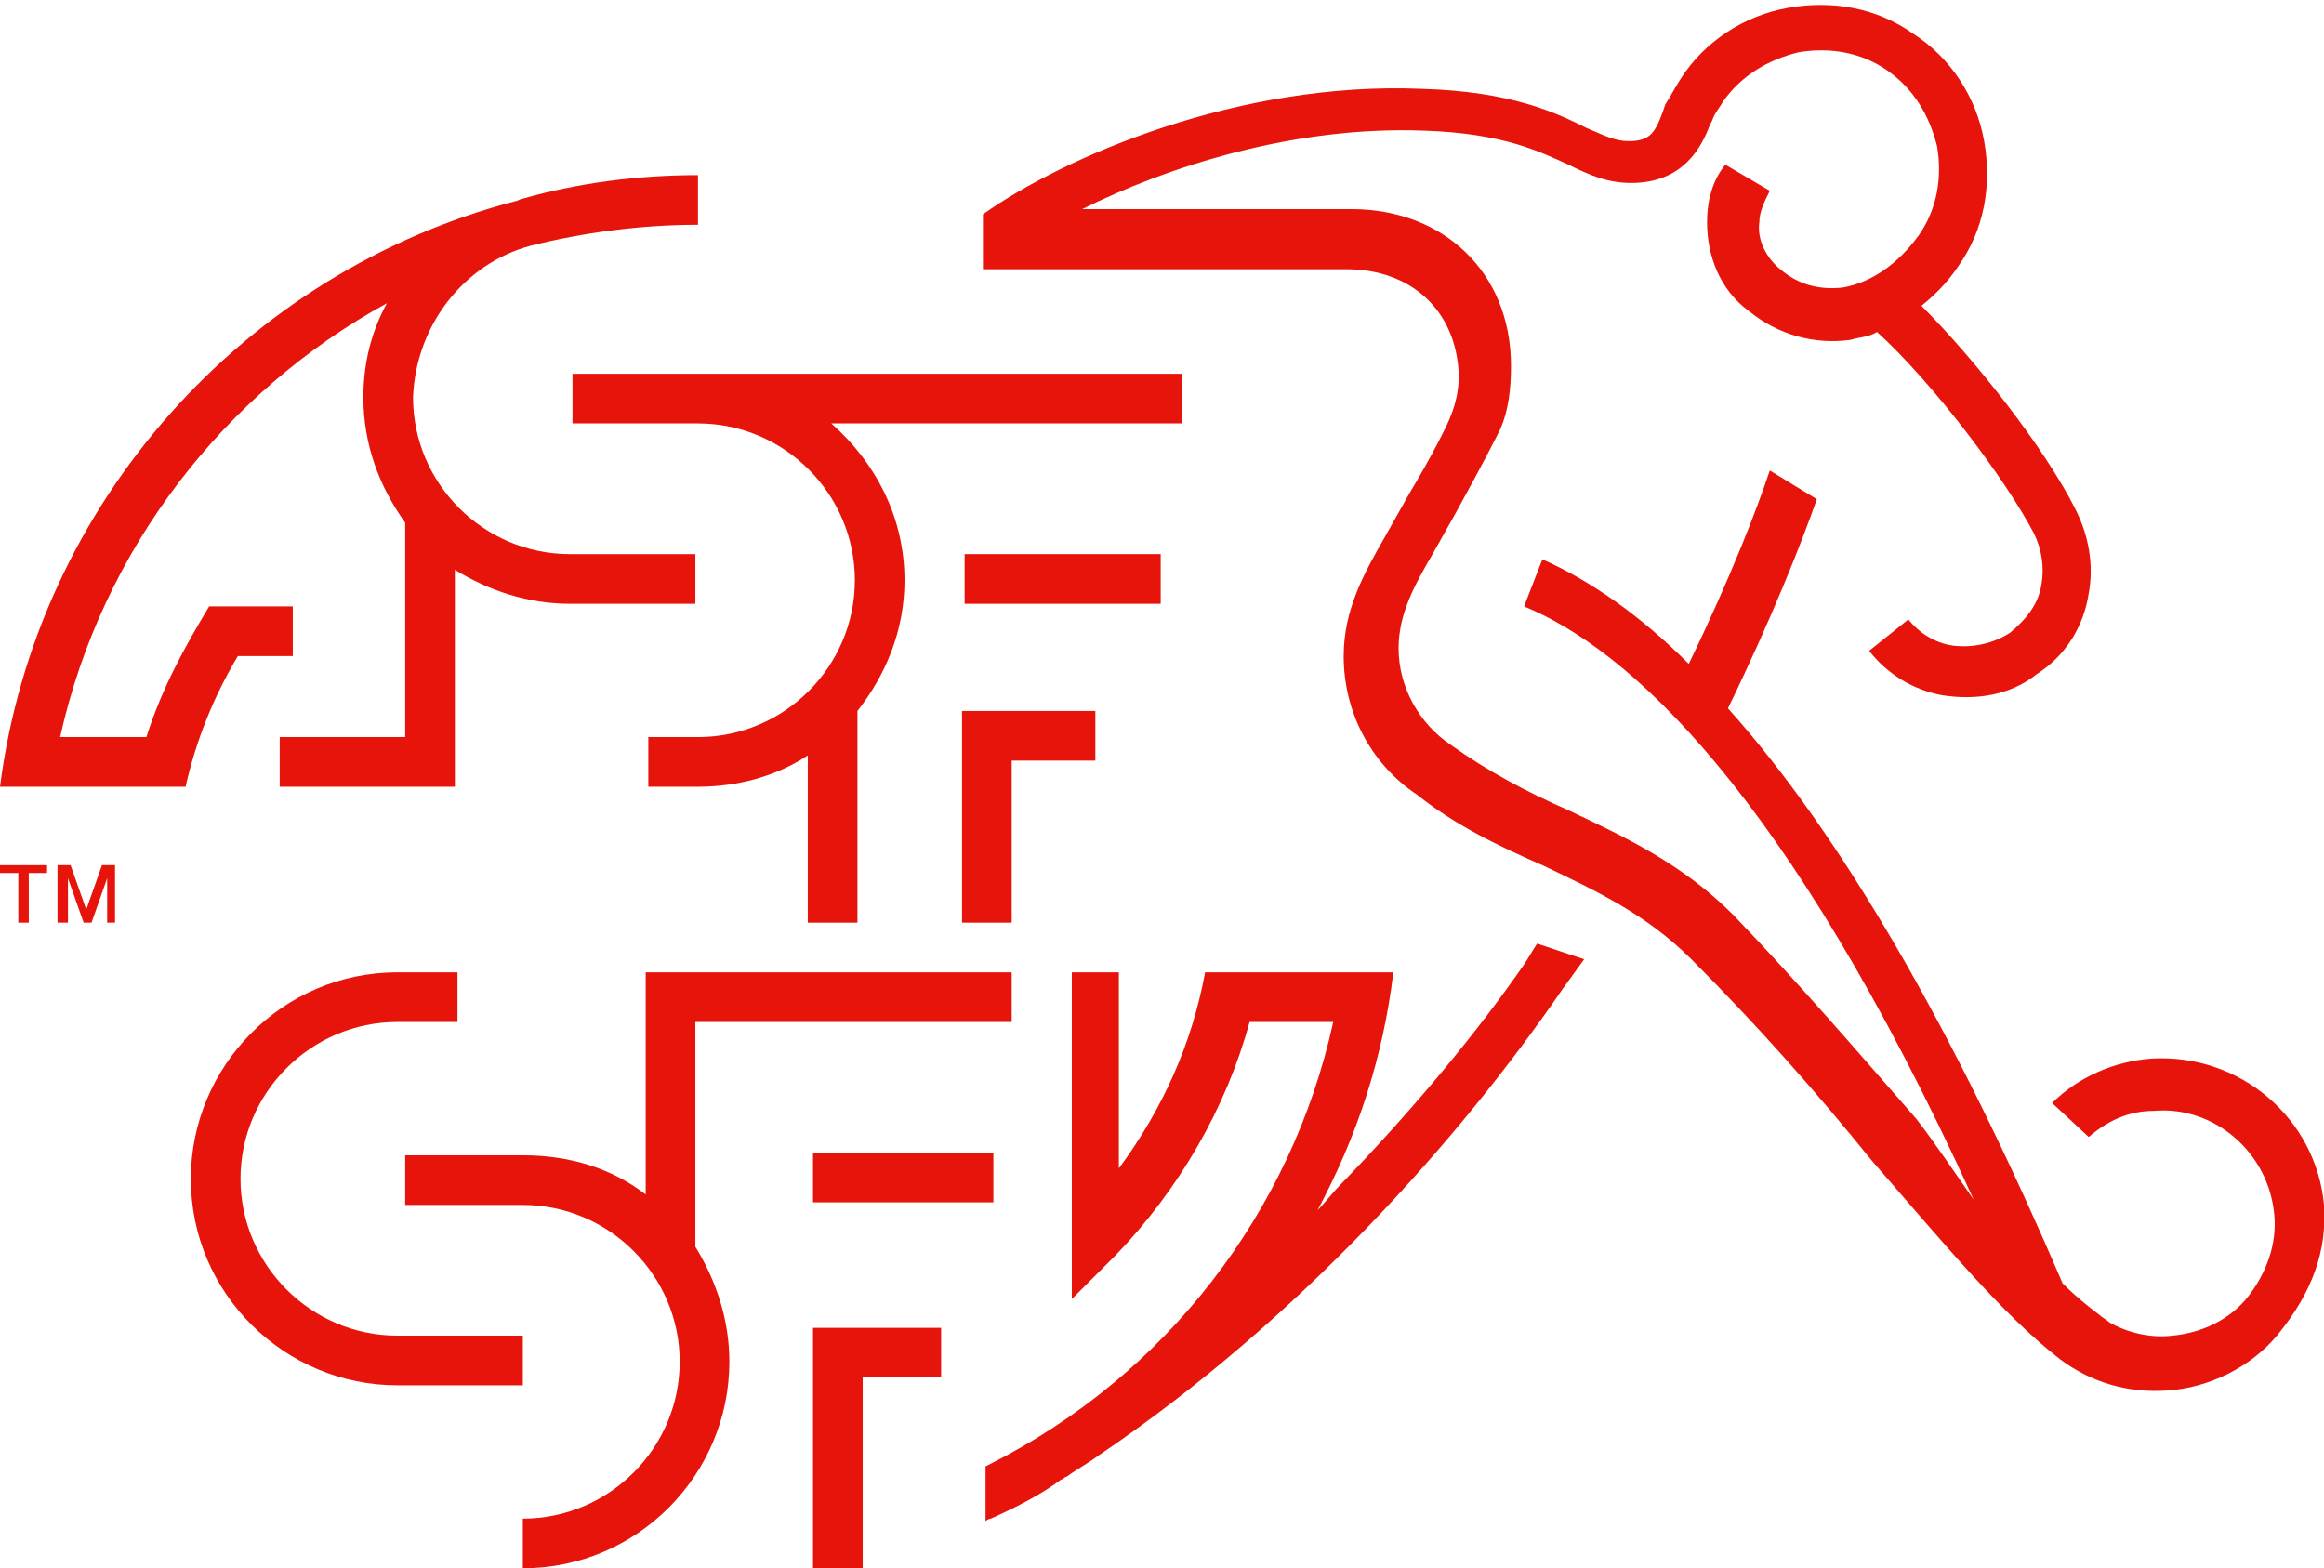
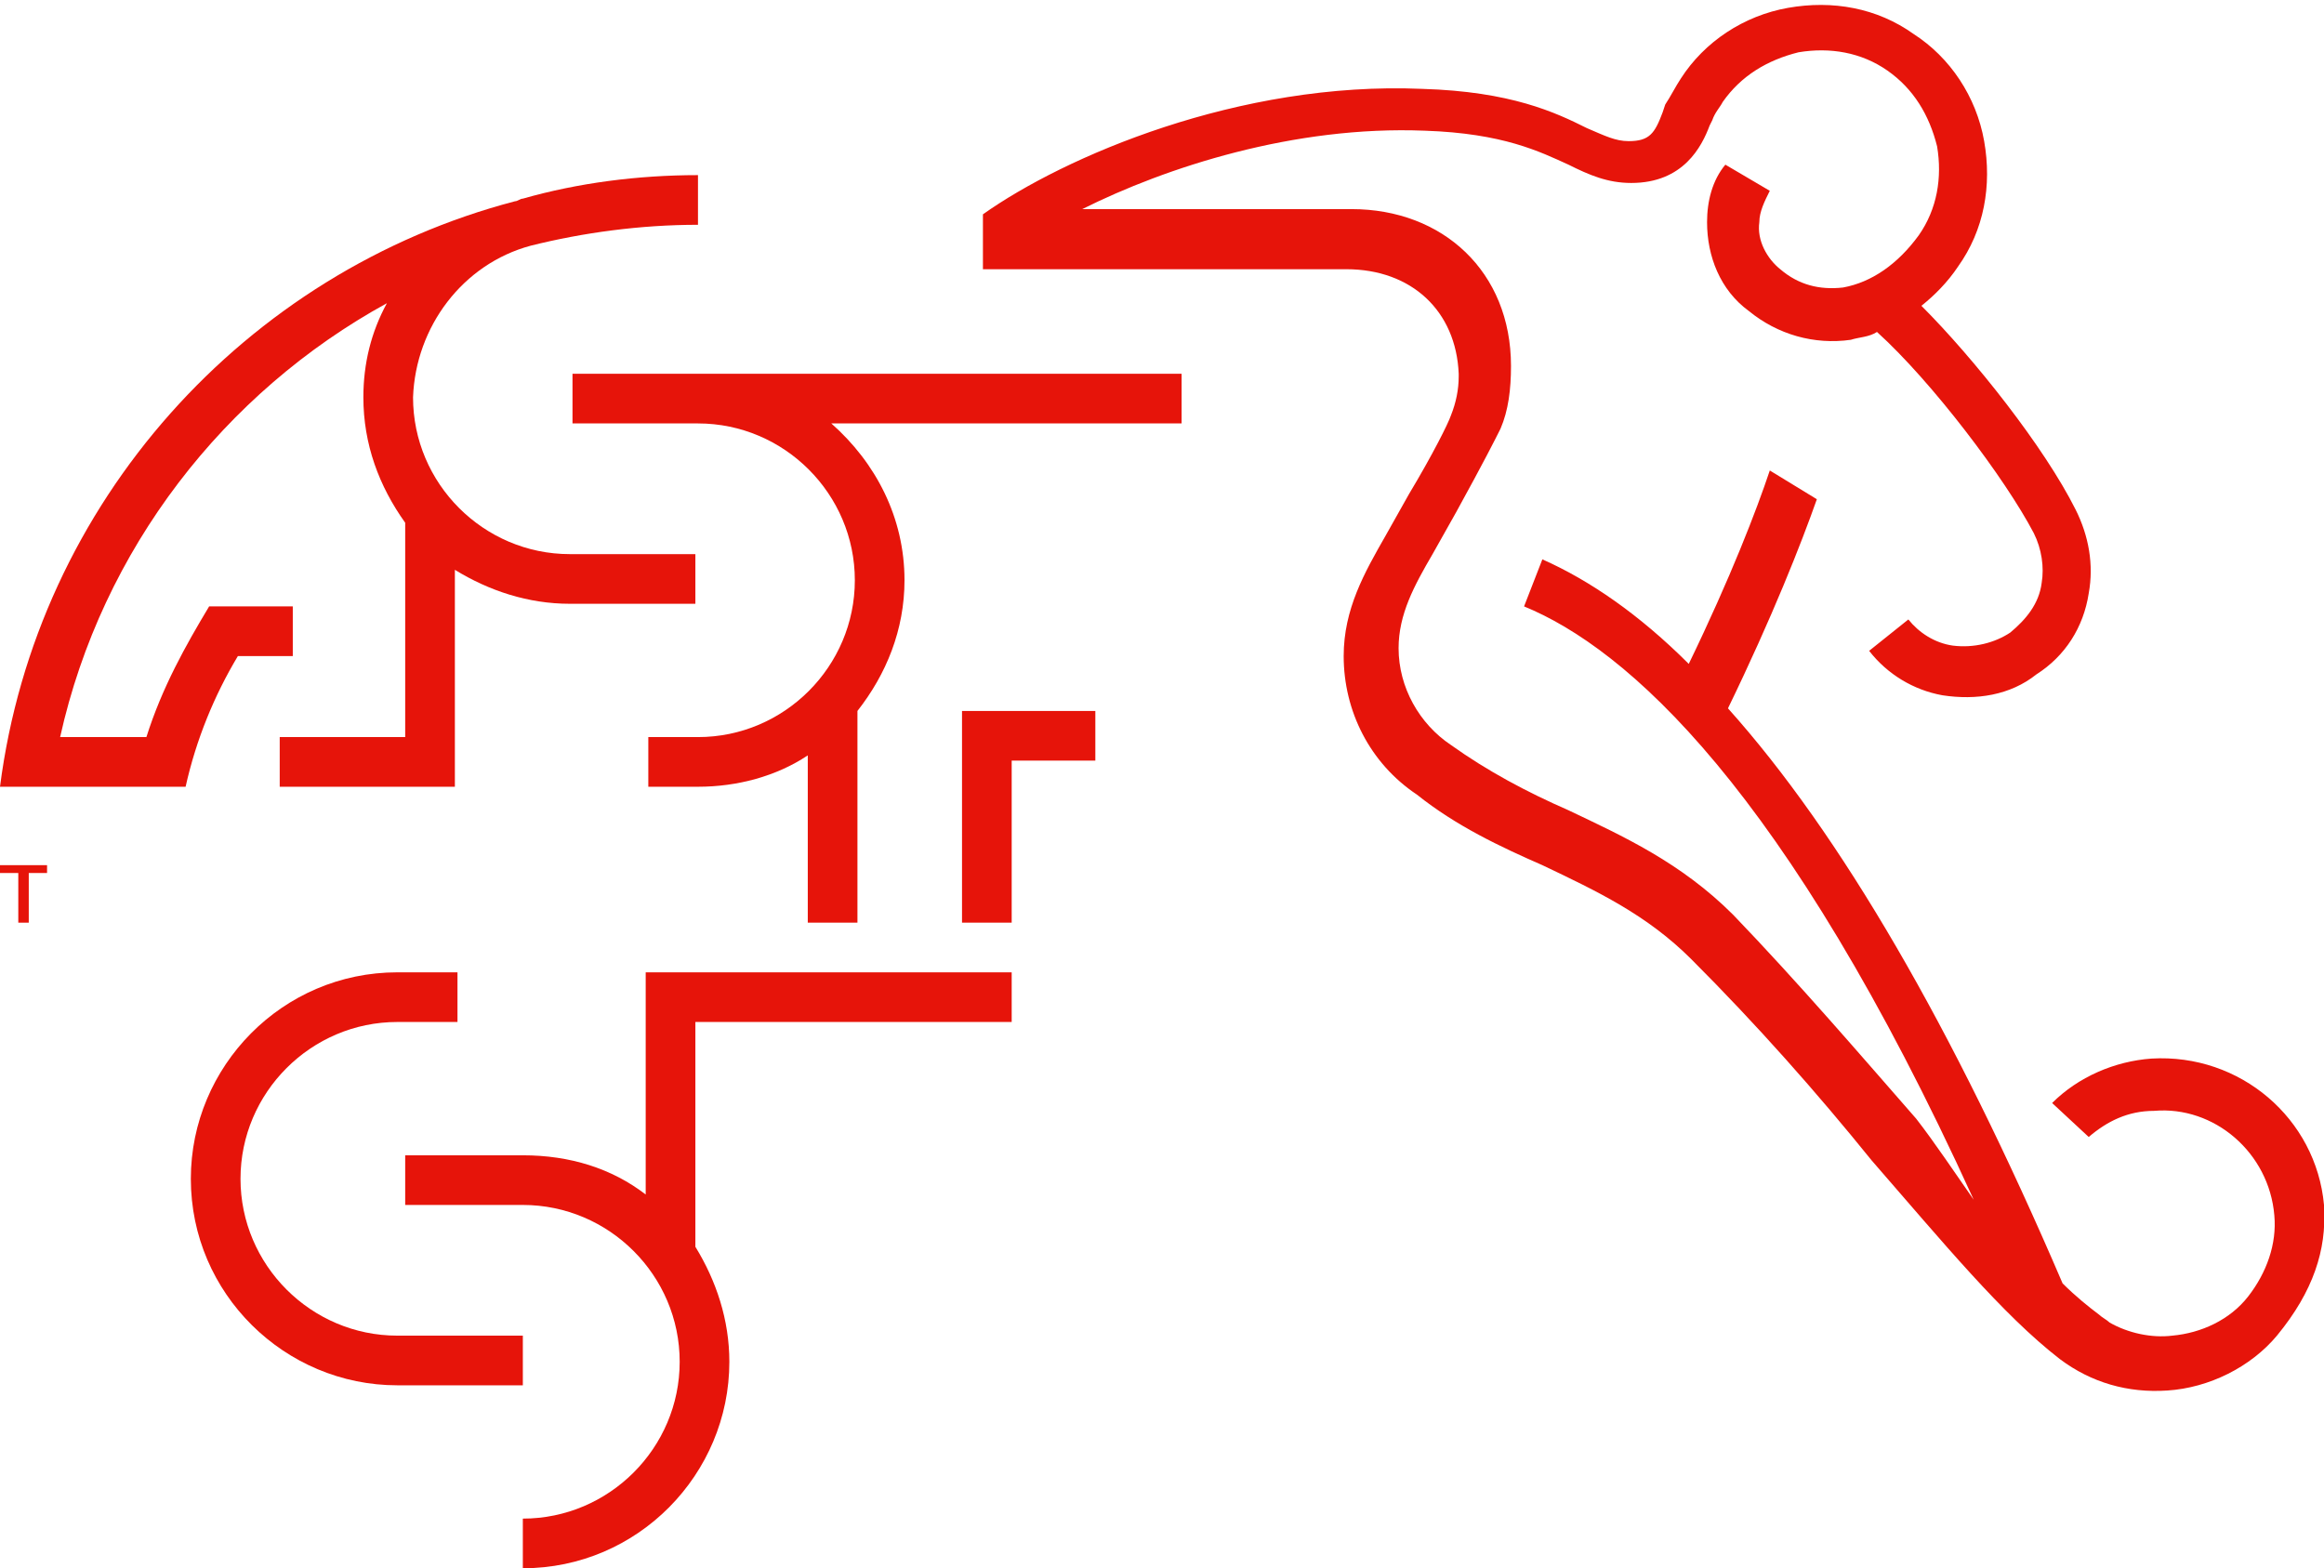
<svg xmlns="http://www.w3.org/2000/svg" version="1.1" id="Ebene_1" x="0px" y="0px" viewBox="0 0 88.9 60" style="enable-background:new 0 0 88.9 60;" xml:space="preserve">
  <style type="text/css">
	.st0{fill:#E6140A;}
	.st1{fill-rule:evenodd;clip-rule:evenodd;fill:#E6140A;}
</style>
  <g>
    <g>
      <path class="st0" d="M15.2,37.2c-4.4,0-7.9,3.6-7.9,7.9c0,4.4,3.6,7.9,7.9,7.9H20v-1.9h-4.8c-3.3,0-6-2.7-6-6c0-3.3,2.7-6,6-6h2.3    v-1.9H15.2z" />
      <path class="st0" d="M45.2,14.3H21.9v1.9h4.8c3.3,0,6,2.7,6,6c0,3.3-2.7,6-6,6h-1.9v1.9h1.9c1.5,0,3-0.4,4.2-1.2v6.4h1.9v-8.1    c1.1-1.4,1.8-3.1,1.8-5c0-2.4-1.1-4.5-2.8-6h13.4V14.3z" />
      <path class="st0" d="M36.8,27.2v8.1h1.9c0,0,0-4.7,0-6.2c1.1,0,3.2,0,3.2,0v-1.9H36.8z" />
-       <rect x="36.9" y="21.2" class="st0" width="7.5" height="1.9" />
-       <rect x="31.1" y="44.1" class="st0" width="6.9" height="1.9" />
-       <path class="st1" d="M58.8,36.1c-0.2,0.3-0.3,0.5-0.5,0.8c-1.8,2.6-4.2,5.5-7,8.4c-0.3,0.3-0.6,0.7-0.9,1c1.5-2.8,2.5-5.8,2.9-9.1    h-7.2c-0.5,2.7-1.6,5.2-3.3,7.5c0-2.9,0-7.5,0-7.5H41v12.5l1.7-1.7c2.4-2.5,4.2-5.6,5.1-8.9H51c-1.6,7.3-6.4,13.5-13.1,16.9    c0,0,0,0-0.2,0.1v2.1c0.1-0.1,0.2-0.1,0.2-0.1c0.9-0.4,1.9-0.9,2.7-1.5c0.1,0,0.1-0.1,0.2-0.1c0,0,0,0,0,0    c0.4-0.3,0.8-0.5,1.2-0.8c7.7-5.2,13.9-12.2,17.8-17.9c0.3-0.4,0.5-0.7,0.8-1.1L58.8,36.1z" />
      <path class="st1" d="M20.3,9.4c2-0.5,4.2-0.8,6.4-0.8V6.7c-2.3,0-4.6,0.3-6.7,0.9l0,0c-0.1,0-0.2,0.1-0.3,0.1    C9.4,10.4,1.4,19.2,0,30.1h7.1c0.4-1.8,1.1-3.5,2-5h2.1v-1.9l-3.2,0c-0.9,1.5-1.8,3.1-2.4,5H2.3C3.9,21,8.6,15,14.8,11.6    c-0.6,1.1-0.9,2.3-0.9,3.6c0,1.8,0.6,3.4,1.6,4.8v8.2c-1.3,0-4.8,0-4.8,0v1.9h6.7v-8.3c1.3,0.8,2.8,1.3,4.4,1.3h4.8v-1.9h-4.8    c-3.3,0-6-2.7-6-6C15.9,12.5,17.7,10.1,20.3,9.4z" />
-       <path class="st0" d="M31.1,50.8V60H33c0,0,0-5.8,0-7.3c1.1,0,3,0,3,0v-1.9H31.1z" />
      <path class="st0" d="M38.7,39.1v-1.9h-14v8.5c-1.3-1-2.9-1.5-4.7-1.5h-4.5v1.9h4.5c3.3,0,6,2.7,6,6c0,3.3-2.7,6-6,6V60    c4.4,0,7.9-3.6,7.9-7.9c0-1.6-0.5-3.1-1.3-4.4c0-1.4,0-7.2,0-8.6C28.3,39.1,38.7,39.1,38.7,39.1z" />
      <path class="st1" d="M54.4,30.4C54.4,30.4,54.4,30.3,54.4,30.4C54.4,30.3,54.4,30.3,54.4,30.4L54.4,30.4z M88.9,46.2L88.9,46.2    L88.9,46.2c0-0.1,0-0.1,0-0.1c-0.3-3.3-3.2-5.8-6.6-5.6c-1.4,0.1-2.8,0.7-3.8,1.7l1.4,1.3c0.7-0.6,1.5-1,2.5-1    c2.3-0.2,4.4,1.6,4.6,4l0,0c0.1,1.1-0.3,2.2-1,3.1c-0.7,0.9-1.8,1.4-2.9,1.5c-0.8,0.1-1.7-0.1-2.4-0.5c0,0,0,0,0,0    c-0.1-0.1-0.3-0.2-0.4-0.3c-0.4-0.3-0.9-0.7-1.4-1.2c-4.2-9.8-8.5-17.2-12.8-22c1.7-3.5,2.8-6.3,3.4-8L67.7,18    c-0.5,1.5-1.5,4.1-3.1,7.4c-1.9-1.9-3.8-3.2-5.6-4l-0.7,1.8c3.9,1.6,10,6.9,17.2,22.7c-0.7-1-1.5-2.2-2.2-3.1    c-2.1-2.4-4.5-5.2-7-7.8c-2-2-4.2-3-6.3-4c-1.6-0.7-3.1-1.5-4.5-2.5l0,0l0,0c-1.2-0.8-2-2.2-2-3.7c0-1.3,0.6-2.4,1.3-3.6l0.9-1.6    c1.1-2,1.5-2.8,1.7-3.2c0.3-0.7,0.4-1.5,0.4-2.4C57.8,10.4,55.2,8,51.7,8c0,0-6.5,0-10.3,0c3.2-1.6,8.1-3.2,13.1-3    c3,0.1,4.4,0.8,5.5,1.3c0.8,0.4,1.5,0.7,2.4,0.7c2,0,2.7-1.4,3-2.2l0.1-0.2l0,0c0.1-0.3,0.3-0.5,0.4-0.7c0.7-1,1.7-1.6,2.9-1.9    c1.2-0.2,2.4,0,3.4,0.7c1,0.7,1.6,1.7,1.9,2.9c0.2,1.2,0,2.4-0.7,3.4c-0.8,1.1-1.8,1.8-2.9,2c-0.9,0.1-1.7-0.1-2.4-0.7    c-0.5-0.4-0.9-1.1-0.8-1.8c0-0.4,0.2-0.8,0.4-1.2L66,6.3c-0.5,0.6-0.7,1.4-0.7,2.2c0,1.3,0.5,2.6,1.6,3.4c1.1,0.9,2.5,1.3,3.9,1.1    c0.3-0.1,0.7-0.1,1-0.3c2.1,1.9,4.9,5.6,6,7.7c0.3,0.6,0.4,1.3,0.3,1.9c-0.1,0.8-0.6,1.4-1.2,1.9c-0.6,0.4-1.4,0.6-2.2,0.5    c-0.7-0.1-1.3-0.5-1.7-1l-1.5,1.2c0.7,0.9,1.7,1.5,2.8,1.7c1.3,0.2,2.6,0,3.6-0.8c1.1-0.7,1.8-1.8,2-3.1c0.2-1.1,0-2.2-0.5-3.2    c-1.2-2.4-3.9-5.8-5.9-7.8c0.5-0.4,1-0.9,1.4-1.5c1-1.4,1.3-3.1,1-4.8c-0.3-1.7-1.3-3.2-2.7-4.1c-1.4-1-3.1-1.3-4.8-1    c-1.7,0.3-3.2,1.3-4.1,2.7c-0.2,0.3-0.4,0.7-0.6,1c0,0-0.1,0.3-0.1,0.3c-0.3,0.8-0.5,1.1-1.3,1.1c-0.5,0-0.9-0.2-1.6-0.5    c-1.2-0.6-2.9-1.4-6.3-1.5c-7-0.3-13.7,2.6-16.8,4.8v2.1h13.9c2.5,0,4.2,1.6,4.3,4c0,0,0,0.1,0,0.1c0,0.5-0.1,1-0.3,1.5    c-0.1,0.3-0.7,1.5-1.6,3l-0.9,1.6c-0.8,1.4-1.6,2.8-1.6,4.6v0c0,2.1,1,4.1,2.8,5.3c1.5,1.2,3.2,2,4.8,2.7c2.1,1,4,1.9,5.7,3.6    c2.5,2.5,4.8,5.1,6.9,7.7c2.7,3.1,5,5.9,7.2,7.6c1.2,0.9,2.6,1.3,4.1,1.2c1.6-0.1,3.2-0.9,4.2-2.1C88.5,49.4,89,47.8,88.9,46.2z" />
    </g>
    <g>
      <path class="st0" d="M0,33.1h1.8v0.3H1.1v1.9H0.7v-1.9H0V33.1z" />
-       <path class="st0" d="M2.2,33.1h0.5l0.6,1.7h0l0.6-1.7h0.5v2.2H4.1v-1.7h0l-0.6,1.7H3.2l-0.6-1.7h0v1.7H2.2V33.1z" />
    </g>
  </g>
</svg>